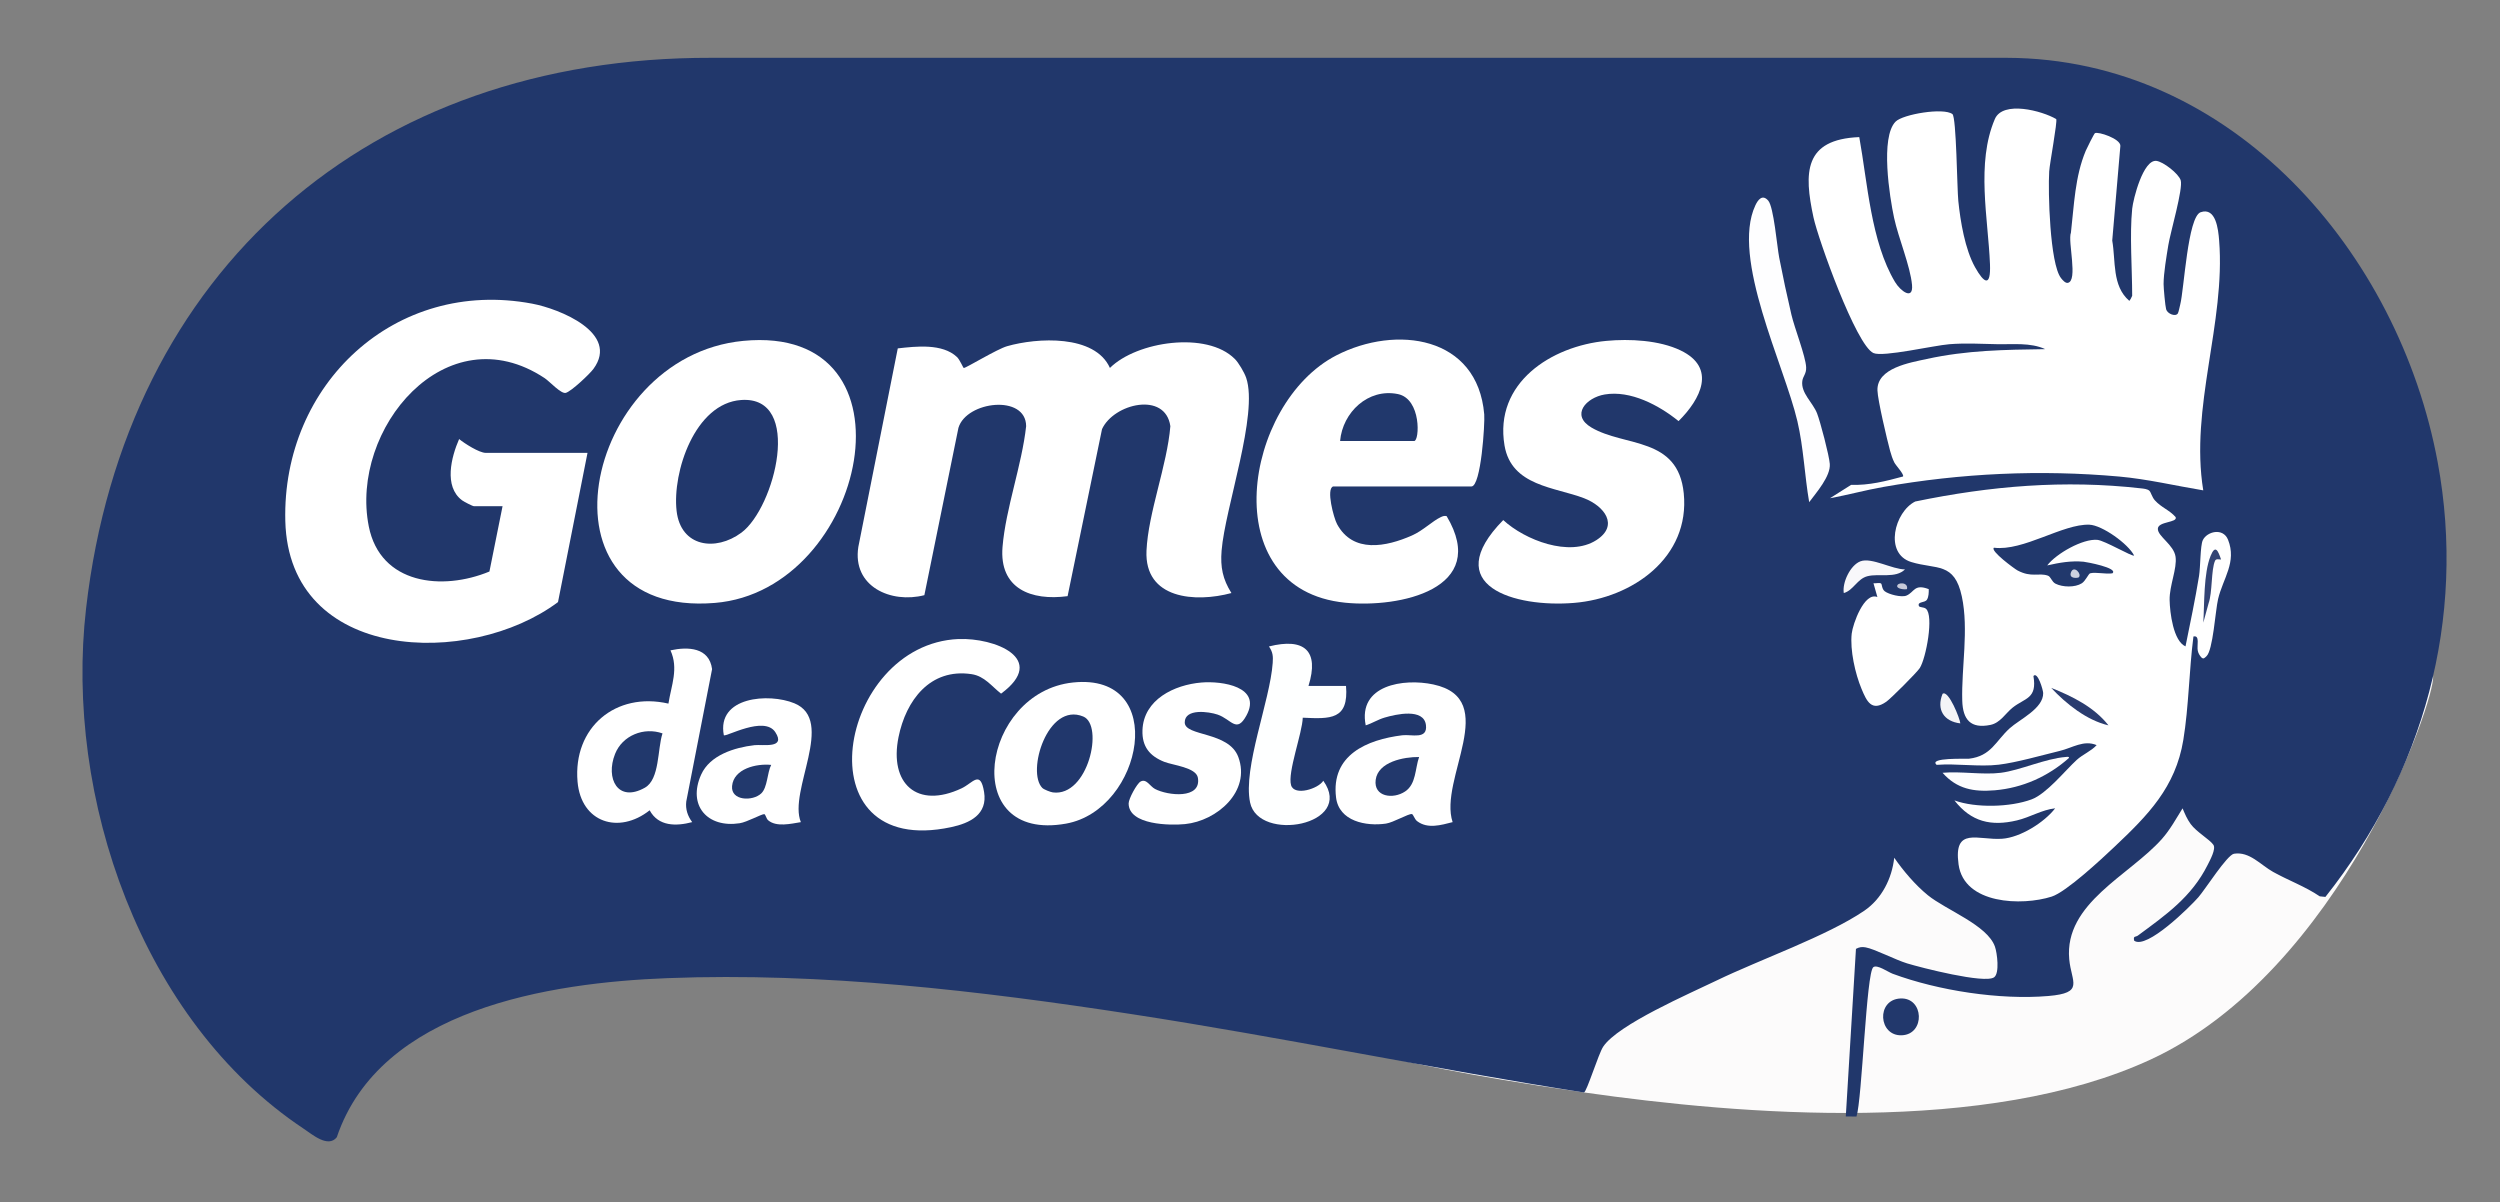
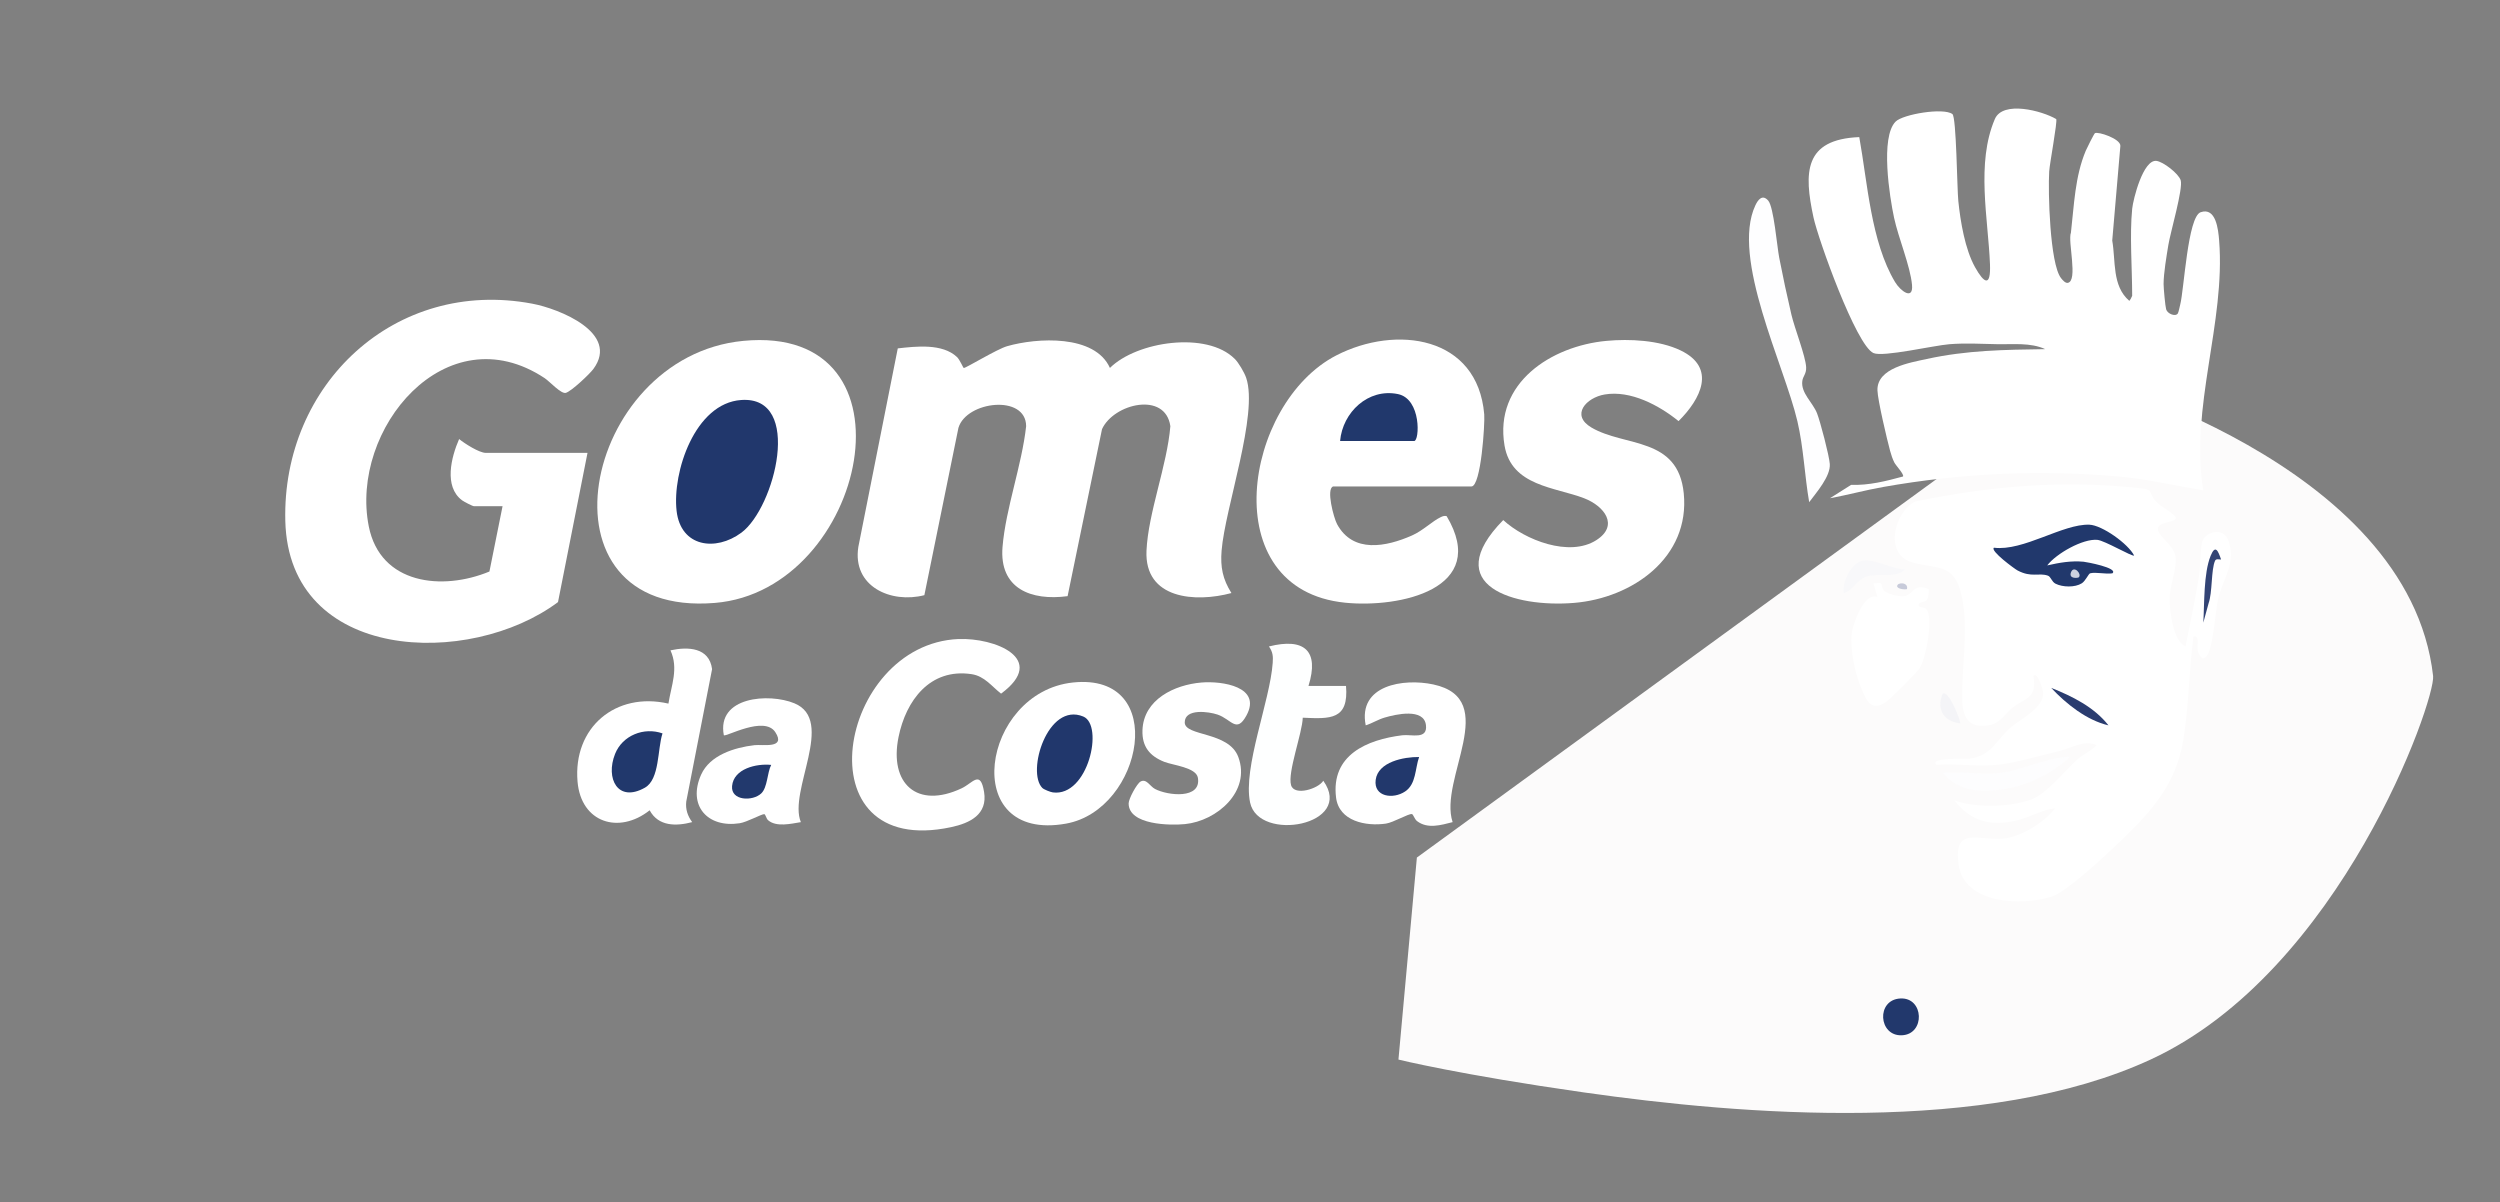
<svg xmlns="http://www.w3.org/2000/svg" id="Layer_1" version="1.1" viewBox="0 0 961.69 462.47">
  <rect x="0" y="0" width="961.69" height="462.47" fill="#808080" stroke="none" />
  <defs>
    <style>
      .st0 {
        fill: #fefeff;
      }

      .st1 {
        fill: #21386c;
      }

      .st2 {
        fill: #cdd1df;
      }

      .st3 {
        fill: #2a3c6f;
      }

      .st4 {
        fill: #fff;
      }

      .st5 {
        fill: #c7cad9;
      }

      .st6 {
        fill: #21376b;
      }

      .st7 {
        fill: #22396d;
      }

      .st8 {
        fill: #324374;
      }

      .st9 {
        fill: #21376c;
      }

      .st10 {
        fill: #22386c;
      }

      .st11 {
        fill: #fcfbfb;
      }

      .st12 {
        fill: #feffff;
      }

      .st13 {
        fill: #fdfdfe;
      }

      .st14 {
        fill: #f4f4f7;
      }

      .st15 {
        fill: #f8f8fa;
      }
    </style>
  </defs>
  <path class="st11" d="M537.95,407.59s23.38,5.8,71.34,12.64c61.03,8.7,155.12,16.43,218.02-12.66,73.21-33.86,109.67-138.44,108.65-147.52-9.31-82.6-135.9-115.91-135.9-115.91l-255.02,185.74-7.09,77.72Z" />
  <g>
-     <path class="st6" d="M894.54,345.02l-2.19-.22c-5.62-3.81-12.07-6.12-17.96-9.41-4.83-2.7-9.05-7.92-15.02-6.98-2.65.42-11.04,13.68-13.71,16.74-3.06,3.51-19.93,20.29-24.7,16.7-.45-1.97.58-1.32,1.43-1.96,10.68-7.88,20.64-14.8,26.82-27.15.89-1.79,3.33-6.17,2.22-7.77-1.46-2.1-6.5-4.91-8.75-8.01-1.4-1.93-2.19-3.86-3.1-6.01-2.54,4.04-4.76,8.19-7.96,11.79-12.45,14.03-37.6,24.69-35.64,46.23.81,8.92,6,12.98-8.05,14.17-18.64,1.59-42.36-2.07-59.87-8.56-1.83-.68-5.95-3.65-7.44-2.53-2.7,2.01-4.32,50.78-6.47,57.46l-4.12-.04,3.91-64.46c1.26-.69,2.29-.83,3.71-.58,3.43.61,11.43,4.78,15.95,6.16,5.29,1.62,29.84,7.92,33.47,5.36,2.2-1.54,1.18-9.4.33-11.81-2.92-8.3-18.8-14.07-25.81-19.77-4.79-3.9-9.45-9.38-12.93-14.42-.88,8-4.79,15.8-11.52,20.39-14.18,9.68-40.34,18.86-56.76,26.82-10.37,5.03-38,16.93-43.67,25.47-1.85,2.78-6.3,17.35-7.4,17.62-58.18-9.11-115.87-21.21-174.08-30.15-58.57-9-119.01-16.13-178.47-13.83-45.33,1.75-110.56,11.87-127.21,61.21-3.36,4.2-9.41-1.07-12.73-3.28-62.44-41.52-92.11-127.54-83.7-200.24C48.18,103.52,142.43,21.96,273.46,22.24h498.52c86.8.24,150.83,75.02,165.75,155.62,11.15,60.26-5.57,119.7-43.19,167.15Z" />
    <path class="st10" d="M731.03,384.09c9.13-.46,9.63,13.77.58,14.16s-9.97-13.69-.58-14.16Z" />
    <path class="st4" d="M820.19,80.39c.4-3.92,4.25-19.03,9.3-18.5,2.63.28,8.57,4.89,9.37,7.45,1,3.19-3.95,19.97-4.76,24.96-.69,4.26-1.82,10.83-1.82,14.96,0,1.58.63,8.52.98,9.72.5,1.74,3.58,2.96,4.49,1.61.31-.46.72-2.63.94-3.48,1.48-5.78,2.88-33.74,7.84-35.47,5.88-2.05,6.79,6.61,7.12,10.87,2.5,31.7-11.3,64.25-6.11,96.12-10.74-1.77-21.41-4.33-32.3-5.31-30.48-2.72-60.82-1.31-90.94,4.03-6.84,1.21-13.55,3.07-20.37,4.31l8.15-5.14c6.91.22,13.38-1.43,19.96-3.22.56-.75-2.74-4.21-3.34-5.39-.67-1.31-1.23-3.03-1.62-4.46-1.18-4.34-4.77-19.54-4.87-23.28-.25-8.63,12.52-10.66,18.95-12.07,15.39-3.38,29.91-3.56,45.59-3.79-5.68-2.63-12.52-1.77-18.6-1.91s-12.18-.47-18.24.01-25.6,5.05-29.25,3.4c-6.67-3.02-21.24-43.78-23.05-52.17-3.72-17.26-3.71-30.03,17.61-30.9,3.16,17.43,4.48,40.27,13.76,55.75,2.1,3.5,7.08,7.18,6.53,1.1-.65-7.21-5.24-18.06-6.9-25.8-1.71-7.96-5.38-31.04.6-37.02,2.81-2.82,18.42-5.46,21.84-2.88,1.54,1.16,1.78,28.7,2.27,33.44.81,7.88,2.57,18.54,6.44,25.47,3.53,6.31,6.09,7.7,5.74-1.19-.7-17.51-5.39-38.82,1.87-55.8,3.09-7.22,18.19-3.19,23.61,0,.54.87-2.52,17.09-2.7,20.14-.47,7.69.23,35.47,4.54,41.02.55.71,1.65,2,2.58,1.85,4.1-.66-.07-15.98,1.24-19.32,1.23-10.6,1.53-21.54,5.71-31.52.41-.98,3.2-6.56,3.53-6.75,1.2-.7,9.88,2.13,9.78,4.88l-3.13,36.43c1.39,7.88-.13,17.39,6.53,23.16.22.1,1.14-1.78,1.14-1.9,0-10.33-1.01-23.5,0-33.43Z" />
    <path class="st4" d="M826.85,188.83c.59.58.97,2.41,2.07,3.63,2.54,2.82,5.57,3.69,7.99,6.45.9,2.22-6.79,1.58-6.84,4.51s6.13,6.1,6.81,10.72c.66,4.55-2.38,11.1-2.28,16.68.09,4.83,1.42,15.78,6.11,17.83,1.81-8.95,3.74-18.06,5.21-27.09.56-3.43.44-11.62,1.44-13.75,1.57-3.36,7.8-4.95,9.71-.19,3.44,8.6-1.94,14.87-3.82,22.79-1.06,4.46-1.96,19.89-4.52,22.07-.65.56-1.08,1.26-1.96.37-.63-.71-1.12-1.53-1.33-2.47-.45-1.99.93-6.14-1.68-5.53-1.67,12.94-1.79,26.99-3.89,39.79-3,18.26-13.64,28.97-26.49,41.12-4.9,4.63-18.52,17.35-24.16,19.15-11.4,3.64-33.7,3-35.81-12.39-2.02-14.71,7.5-9.22,16.76-9.87,6.92-.48,16.17-6.2,20.4-11.71-5.14.56-9.57,3.43-14.71,4.65-9.92,2.36-17.61.57-24.04-7.69,8.18,2.97,21.4,2.65,29.64-.38,5.81-2.14,12.98-11.16,17.44-15.23,2.32-2.11,5.56-3.37,7.63-5.66-4.97-2.09-9.32,1.05-14.12,2.21-6.97,1.69-16.7,4.5-23.56,5.32-7.47.9-16.25-.53-23.87.06-3.33-2.9,11.48-2.24,12.45-2.36,8.57-1.02,10.24-6.8,15.65-11.7,3.79-3.44,13.02-7.61,12.88-13.57-.03-1.1-2.11-8.44-3.75-6.55,1.49,8.83-3.22,8.38-7.98,12.15-2.75,2.18-4.74,5.87-8.53,6.66-7.62,1.58-10.66-1.98-10.87-9.36-.35-12.57,2.56-27.32-.16-40.04-2.86-13.35-9.73-10.28-19.43-13.24-10.59-3.23-6.47-19.35,1.5-23.29,28.94-5.99,57.36-8.41,86.89-5.06,1.01.11,2.49.24,3.22.95Z" />
    <path class="st4" d="M474.95,138.01c1.53,1.53,3.72,5.27,4.43,7.35,4.75,13.97-8.14,49.98-9.46,66.46-.51,6.35.41,10.94,3.78,16.31-13.87,3.75-33.52,2.37-32.67-16.3.67-14.69,7.94-32.79,9.18-47.89-1.93-13.49-21.81-8.68-26.29,1.14l-13.24,64.25c-14.02,1.87-26.36-2.87-25.03-18.95,1.22-14.79,7.44-31.43,9.08-46.44-.05-12.33-22.94-9.69-26.04.63l-13.11,64.38c-12.8,3.31-27.78-3.29-25.4-18.56l15.17-76.37c7.01-.79,17.15-1.98,22.76,3.31,1.16,1.09,2.39,4.24,2.64,4.23.94-.02,12.75-7.27,16.68-8.39,11.45-3.28,33.72-4.61,39.53,8.37,10.36-10.27,37.31-14.2,47.98-3.51Z" />
    <path class="st4" d="M226,174.21l-11.35,57.4c-33.94,25.39-103.54,23.26-104.9-31.2-1.31-52.53,42.2-93.56,95.01-83.59,10.35,1.95,33.72,11.22,23.51,25.1-1.45,1.98-8.51,8.63-10.62,9.21-1.82.5-6.2-4.38-8.12-5.66-37.95-25.15-75.1,19.62-67.67,57.02,4.44,22.35,28.3,24.87,46.41,17.36l5.05-25.13h-11.02c-.52,0-3.86-1.74-4.57-2.27-7.09-5.31-4.13-16.67-1.12-23.56,2.07,1.7,7.73,5.32,10.25,5.32h39.13Z" />
    <path class="st4" d="M285.87,131.13c69.56-6.74,47.65,95.98-10.87,100.8-71.16,5.86-51.35-94.77,10.87-100.8Z" />
    <path class="st4" d="M512.84,187.12c-2.8.87.22,12.13,1.48,14.47,6.13,11.39,18.96,8.74,28.8,4.41,4.31-1.9,7.89-5.57,11.14-7.09.76-.35,1.38-.59,2.23-.36,16.74,28.07-18.15,35.39-39,33.3-50.58-5.06-39.11-76.79-3.42-95.15,22.93-11.79,54.32-7.55,56.88,22.71.29,3.39-1.21,27.72-4.93,27.72h-53.19Z" />
    <path class="st4" d="M617.92,131.13c8.97-.84,20.34-.28,28.55,3.66,13.98,6.71,7.74,18.76-.77,27.2-7.52-6.09-18.47-11.94-28.43-10.24-7.11,1.21-13.23,7.93-5.05,12.73,12.81,7.53,33.3,3.42,35.48,25.3,2.46,24.66-19.73,40.28-42.18,42.14-22.77,1.89-52.13-6.53-27.26-31.86,8.32,7.68,25.44,14.36,35.8,7.73,8.88-5.69,3.06-13.14-4.7-16.13-11.14-4.3-27.96-4.62-30.61-20.3-4.06-24.08,18.01-38.25,39.18-40.23Z" />
    <path class="st4" d="M368.7,245.83c13.82-.58,34.6,7.53,16.39,21-3.63-2.82-6.36-6.75-11.35-7.5-15.95-2.39-25.24,10.08-28.1,24.22-3.63,17.89,7.13,27.76,24.26,19.7,4.32-2.03,7.23-7.24,8.65,1.41s-5.45,11.99-12.69,13.53c-58.13,12.41-43.68-70.4,2.85-72.37Z" />
    <path class="st4" d="M412.75,262.54c37.1-3.9,26.94,48.99-2.68,54.29-41.46,7.41-32.52-50.59,2.68-54.29Z" />
    <path class="st4" d="M266.27,316.25c-6.18,1.63-13,1.69-16.36-4.55-11.83,9.36-26.38,4.77-27.74-10.99-1.8-20.88,14.67-34.71,34.96-30.05,1.1-7.02,3.98-13.49.78-20.49,6.76-1.47,14.92-1.15,16.01,7.23l-9.93,50.91c-.35,2.99.53,5.59,2.28,7.94Z" />
    <path class="st4" d="M558.81,316.25c-4.45,1.12-9.62,2.73-13.69-.38-1.01-.77-1.45-2.63-2-2.72-1.32-.21-7.09,3.24-9.98,3.67-7.66,1.12-18.07-.88-19.19-10.04-2-16.33,11.82-22.24,25.48-23.94,3.53-.44,9.79,1.81,9.1-3.91-.8-6.64-11.57-4.17-15.91-2.89-2.58.76-4.74,2.19-7.26,2.99-3.1-15.53,14.59-18.19,26-15.74,26.26,5.63,1.94,36.51,7.43,52.96Z" />
    <path class="st4" d="M462.15,262.55c7.99-.67,23.39,1.62,17.3,12.73-3.81,6.94-5.72,1.43-11.08-.4-3.38-1.15-12.63-2.45-12.63,3.01s16.95,3.39,20.61,13.32c4.88,13.22-8.21,24.57-20.5,25.8-5.66.57-21.71.4-21.69-7.97,0-1.77,3.17-7.62,4.59-8.4,2.27-1.24,3.58,1.81,5.55,2.85,4.87,2.59,17.91,4.05,16.5-4.3-.67-3.99-9.58-4.81-12.91-6.12-5.62-2.22-8.62-5.86-8.41-12.15.39-11.85,12.31-17.51,22.68-18.37Z" />
    <path class="st12" d="M503.34,263.85h14.44c1.1,13.1-6.02,12.72-16.64,12.23-.16,5.9-5.94,21.12-4.49,25.98,1.27,4.26,10.49,1.38,12.39-1.73,12.22,17.12-24.9,23.86-28.16,8.38-2.82-13.41,7.68-39.07,8.7-53.7.18-2.61.06-4.14-1.44-6.34,13.59-3.41,19.45,1.6,15.2,15.19Z" />
    <path class="st4" d="M308.07,316.26c-3.82.61-9.4,2-12.59-.73-.75-.64-.99-2.35-1.52-2.35-1.09,0-6.61,3.07-9.41,3.5-12.41,1.92-20.12-6.83-14.86-18.65,3.37-7.57,12.85-10.48,20.53-11.38,3.15-.37,12.24,1.48,8.02-5.01-4.23-6.49-19.1,1.98-19.8,1.19-2.81-14.88,17.38-16.31,27.12-12.3,15.99,6.57-2.43,33.77,2.51,45.72Z" />
    <path class="st0" d="M680.19,77.17c2.14,2.46,3.39,17.63,4.23,21.96,1.42,7.3,2.99,14.66,4.69,21.9,1.24,5.3,5.46,15.95,5.67,20.23.13,2.56-1.22,3.41-1.47,5.27-.64,4.66,4.06,8.32,5.67,12.48,1.26,3.26,4.67,16.23,4.9,19.46.34,4.76-5.13,10.93-7.93,14.71-1.78-10.33-2.14-20.91-4.54-31.16-5.03-21.5-25.61-62.77-16.18-82.99,1-2.15,2.7-4.45,4.95-1.87Z" />
    <path class="st4" d="M723.59,224.45c.43.31.24,2.05,1.4,2.98,1.52,1.22,6.47,2.48,8.37,1.68,3.09-1.3,2.95-4.65,8.58-2.48.04,1.26-.02,2.98-.69,4.05-.83,1.31-3.72.64-3.11,2.4.23.67,1.84.36,2.71,1.08,3.14,2.59.06,19.07-2.36,22.83-1.1,1.7-11.12,11.72-12.88,12.95-5.64,3.95-7.53-.17-9.51-4.92-2.46-5.88-4.49-14.98-3.79-21.29.4-3.63,4.82-16.16,9.88-14.06l-1.51-5.31c.85.12,2.35-.31,2.93.11Z" />
    <path class="st13" d="M769.67,297.27c7.52-.95,16.97-5.46,25.07-6.09.48-.04,1.25-.21,1.14.39-8,7.09-17.82,11.54-28.59,12.44-8.01.67-14.51-.48-20.04-6.74,7.06-.64,15.54.87,22.42,0Z" />
    <path class="st15" d="M732.81,219.03c-3.61,3.59-10.01,1.47-14.46,2.63-3.93,1.02-5.4,5.45-9.09,6.48-.66-4,2.49-10.76,6.44-12.23,4.26-1.58,12.29,3.15,17.11,3.12Z" />
    <path class="st14" d="M754.09,278.27c-6.27-.72-9.31-5.29-6.83-11.38,2.28-1.67,6.78,9.78,6.83,11.38Z" />
    <path class="st5" d="M733.57,226.62c-1.05.26-3.78-.11-3.78-1.14,0-1.58,4.42-1.64,3.78,1.14Z" />
    <path class="st1" d="M820.95,213.7c-.67.56-11.33-5.77-14.15-6.03-5.56-.52-15.82,5.28-19.28,9.83,4.72-1.06,9.08-1.86,13.97-1.42,1.01.09,13.51,2.38,11.11,4.46-2.44.43-6.45-.58-8.58,0-.61.16-1.79,2.95-3.18,3.83-2.64,1.68-7.38,1.54-10.1.18-1.53-.77-1.81-2.71-2.96-3.11-3.52-1.23-6.27.86-11.68-2-1.08-.57-10.62-7.54-9.09-8.75,11.35,1.43,26.5-9.24,36.74-8.85,4.89.19,14.96,7.38,17.21,11.88Z" />
    <path class="st3" d="M811.08,279.03c-8.36-1.94-16.29-8.27-22.03-14.42,8.13,3.23,16.57,7.43,22.03,14.42Z" />
    <path class="st8" d="M854.39,215.22c-.72.06-1.9-.43-2.31.49-1.54,3.43-.99,12.26-2.49,16.36l-2.03,7.45c.45-7.33.08-18.89,2.8-25.67,1.86-4.63,2.93-1.83,4.03,1.36Z" />
    <path class="st9" d="M285.12,153.87c23.98-1.68,12.93,41.5.08,51.03-9.91,7.35-23.35,5.53-24.93-8.37-1.69-14.94,7.06-41.42,24.85-42.66Z" />
    <path class="st1" d="M515.5,169.65c.96-11.03,10.79-20.4,22.24-18.06,9.09,1.86,8.36,18.06,6.25,18.06h-28.49Z" />
    <path class="st9" d="M400.98,303.13c-6.2-6.2,2.05-33.19,15.73-27.5,8.03,3.34,1.87,30.97-11.7,29.19-.9-.12-3.43-1.1-4.03-1.7Z" />
    <path class="st1" d="M254.85,282.12c-1.98,5.99-1.02,17.64-6.78,20.89-10.44,5.88-15.22-3.57-11.47-12.99,2.82-7.1,11.08-10.43,18.25-7.9Z" />
    <path class="st10" d="M545.89,291.2c-1.56,4.47-1.11,10.41-5.36,13.25-4.63,3.11-12.18,2.1-11.34-4.45.9-6.97,10.89-8.87,16.69-8.8Z" />
    <path class="st7" d="M296.66,294.24c-1.56,2.99-1.39,8.66-3.83,10.97-3.3,3.12-11.72,2.86-11.22-2.81.6-6.73,9.42-8.75,15.05-8.16Z" />
    <path class="st2" d="M799.68,222.06c-.33.33-4,.73-3.03-1.89,1.09-2.93,4.28.64,3.03,1.89Z" />
  </g>
</svg>